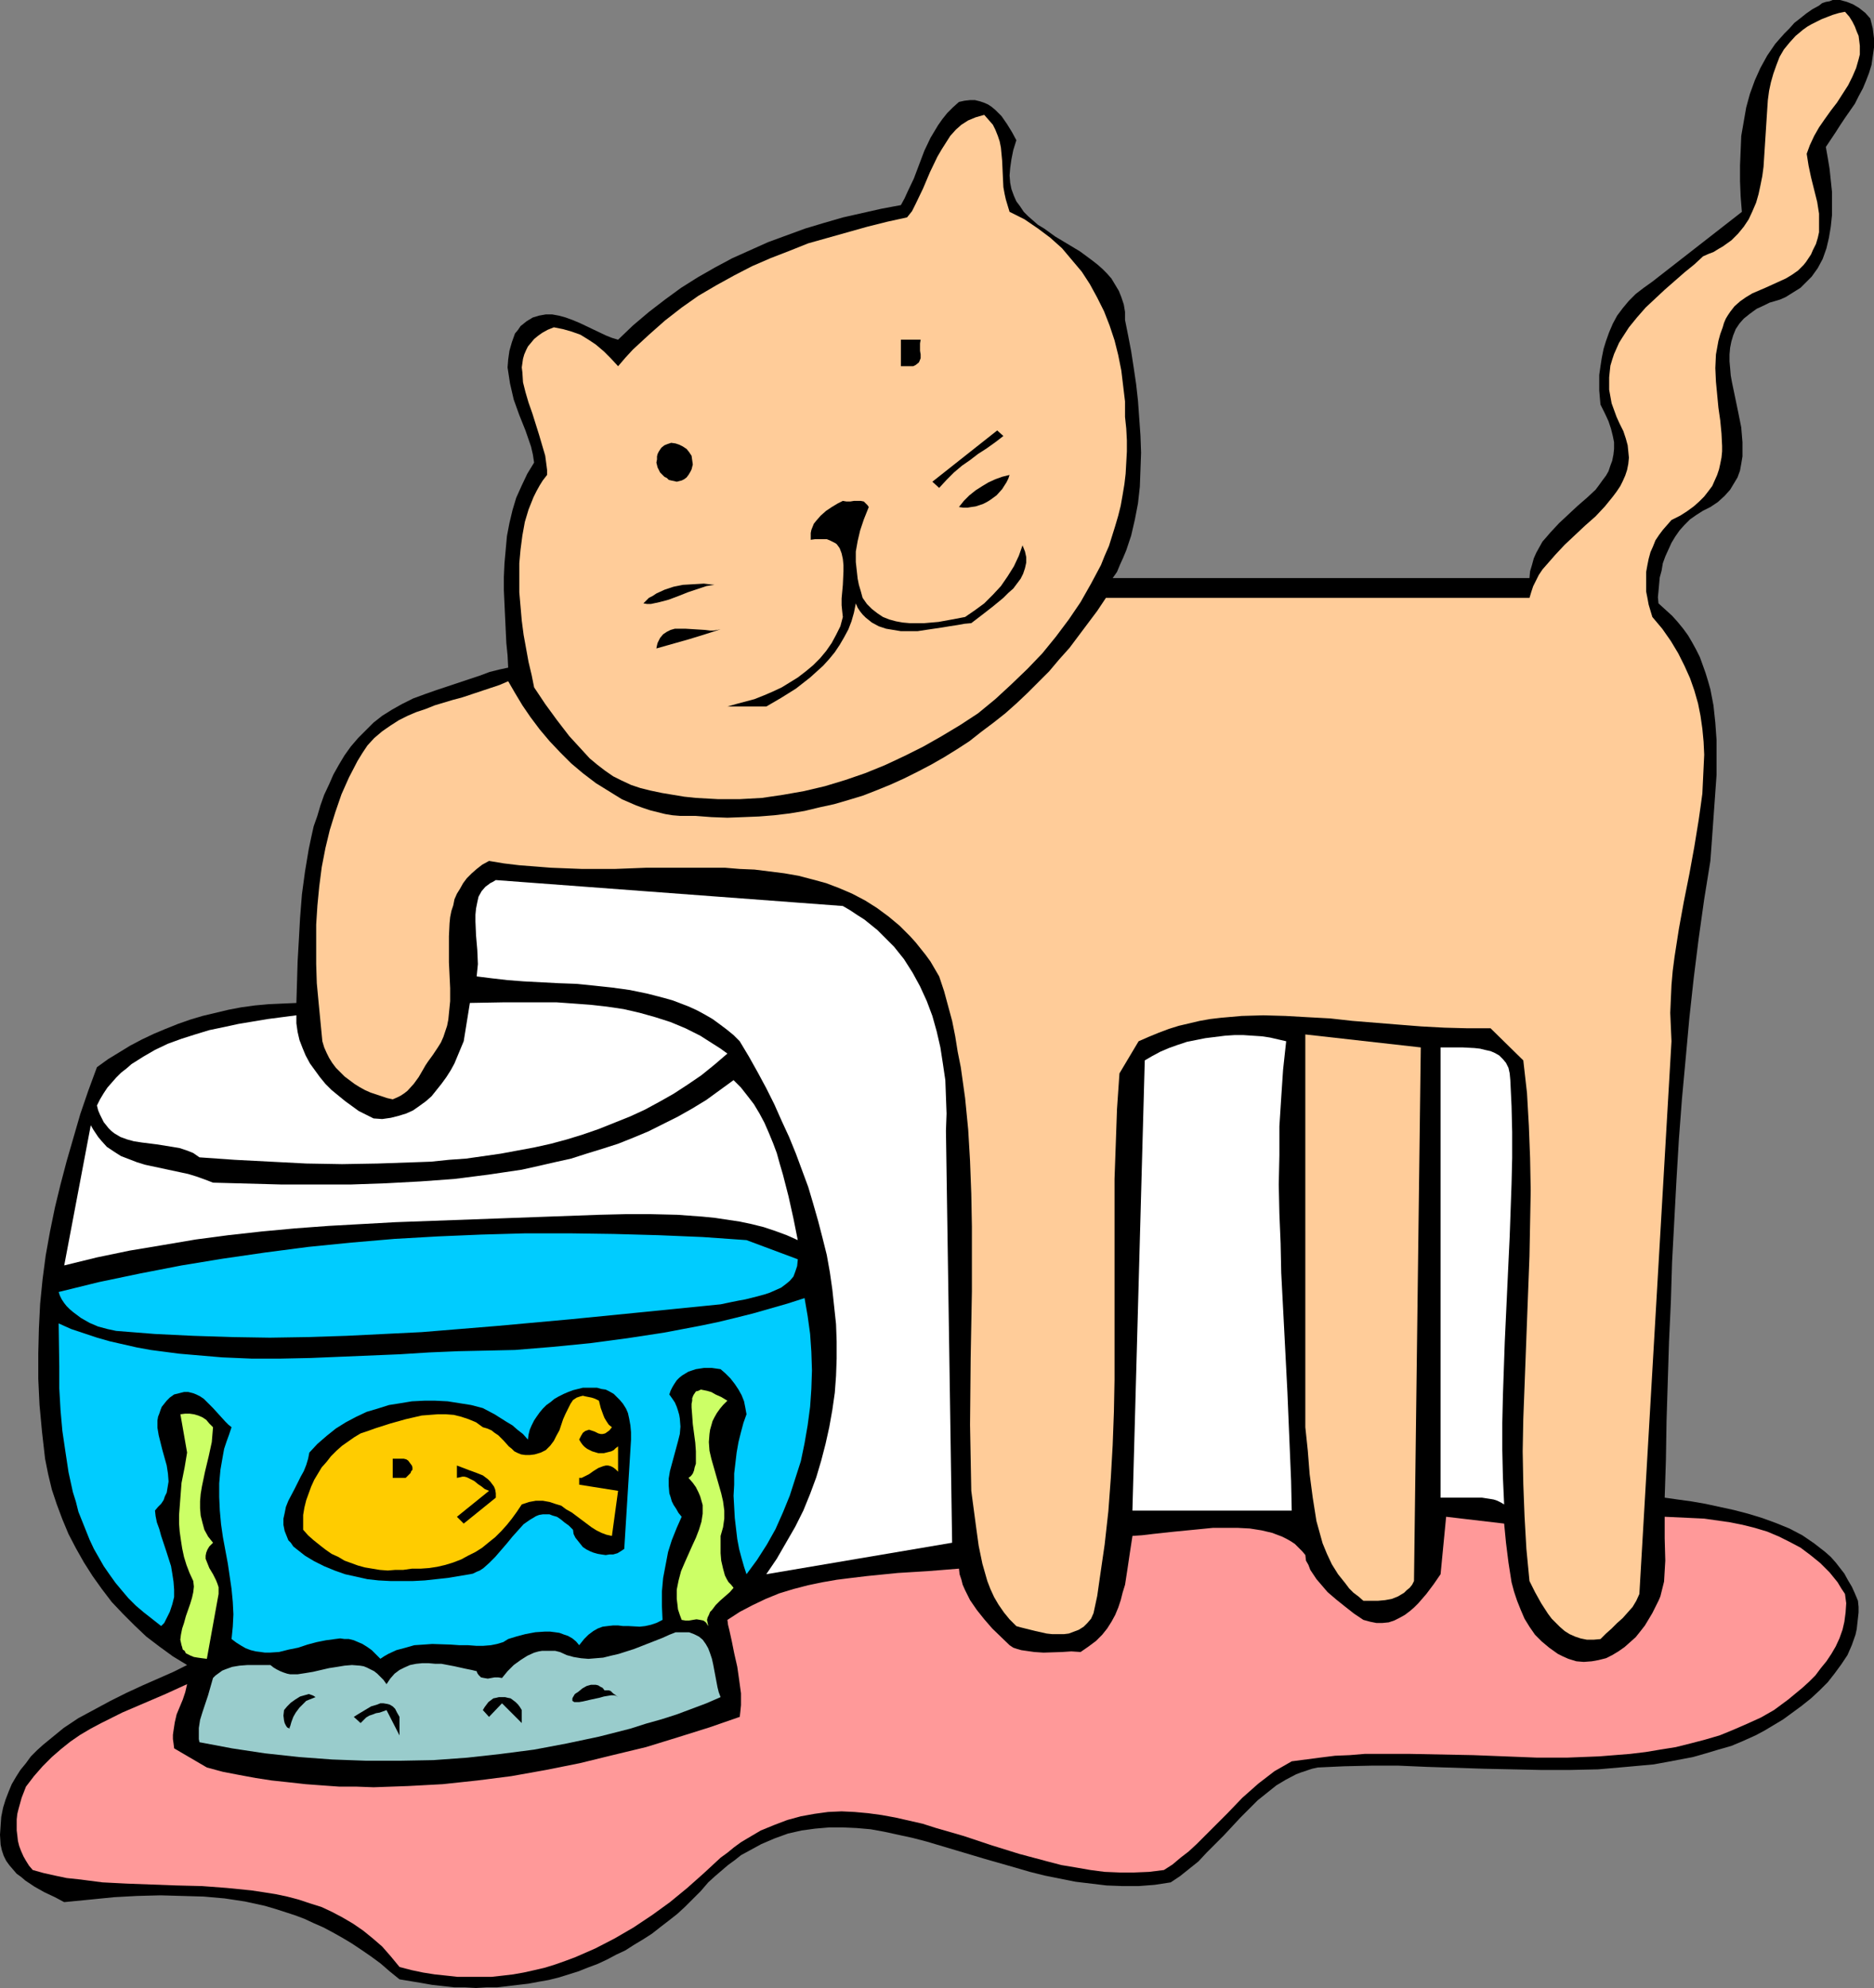
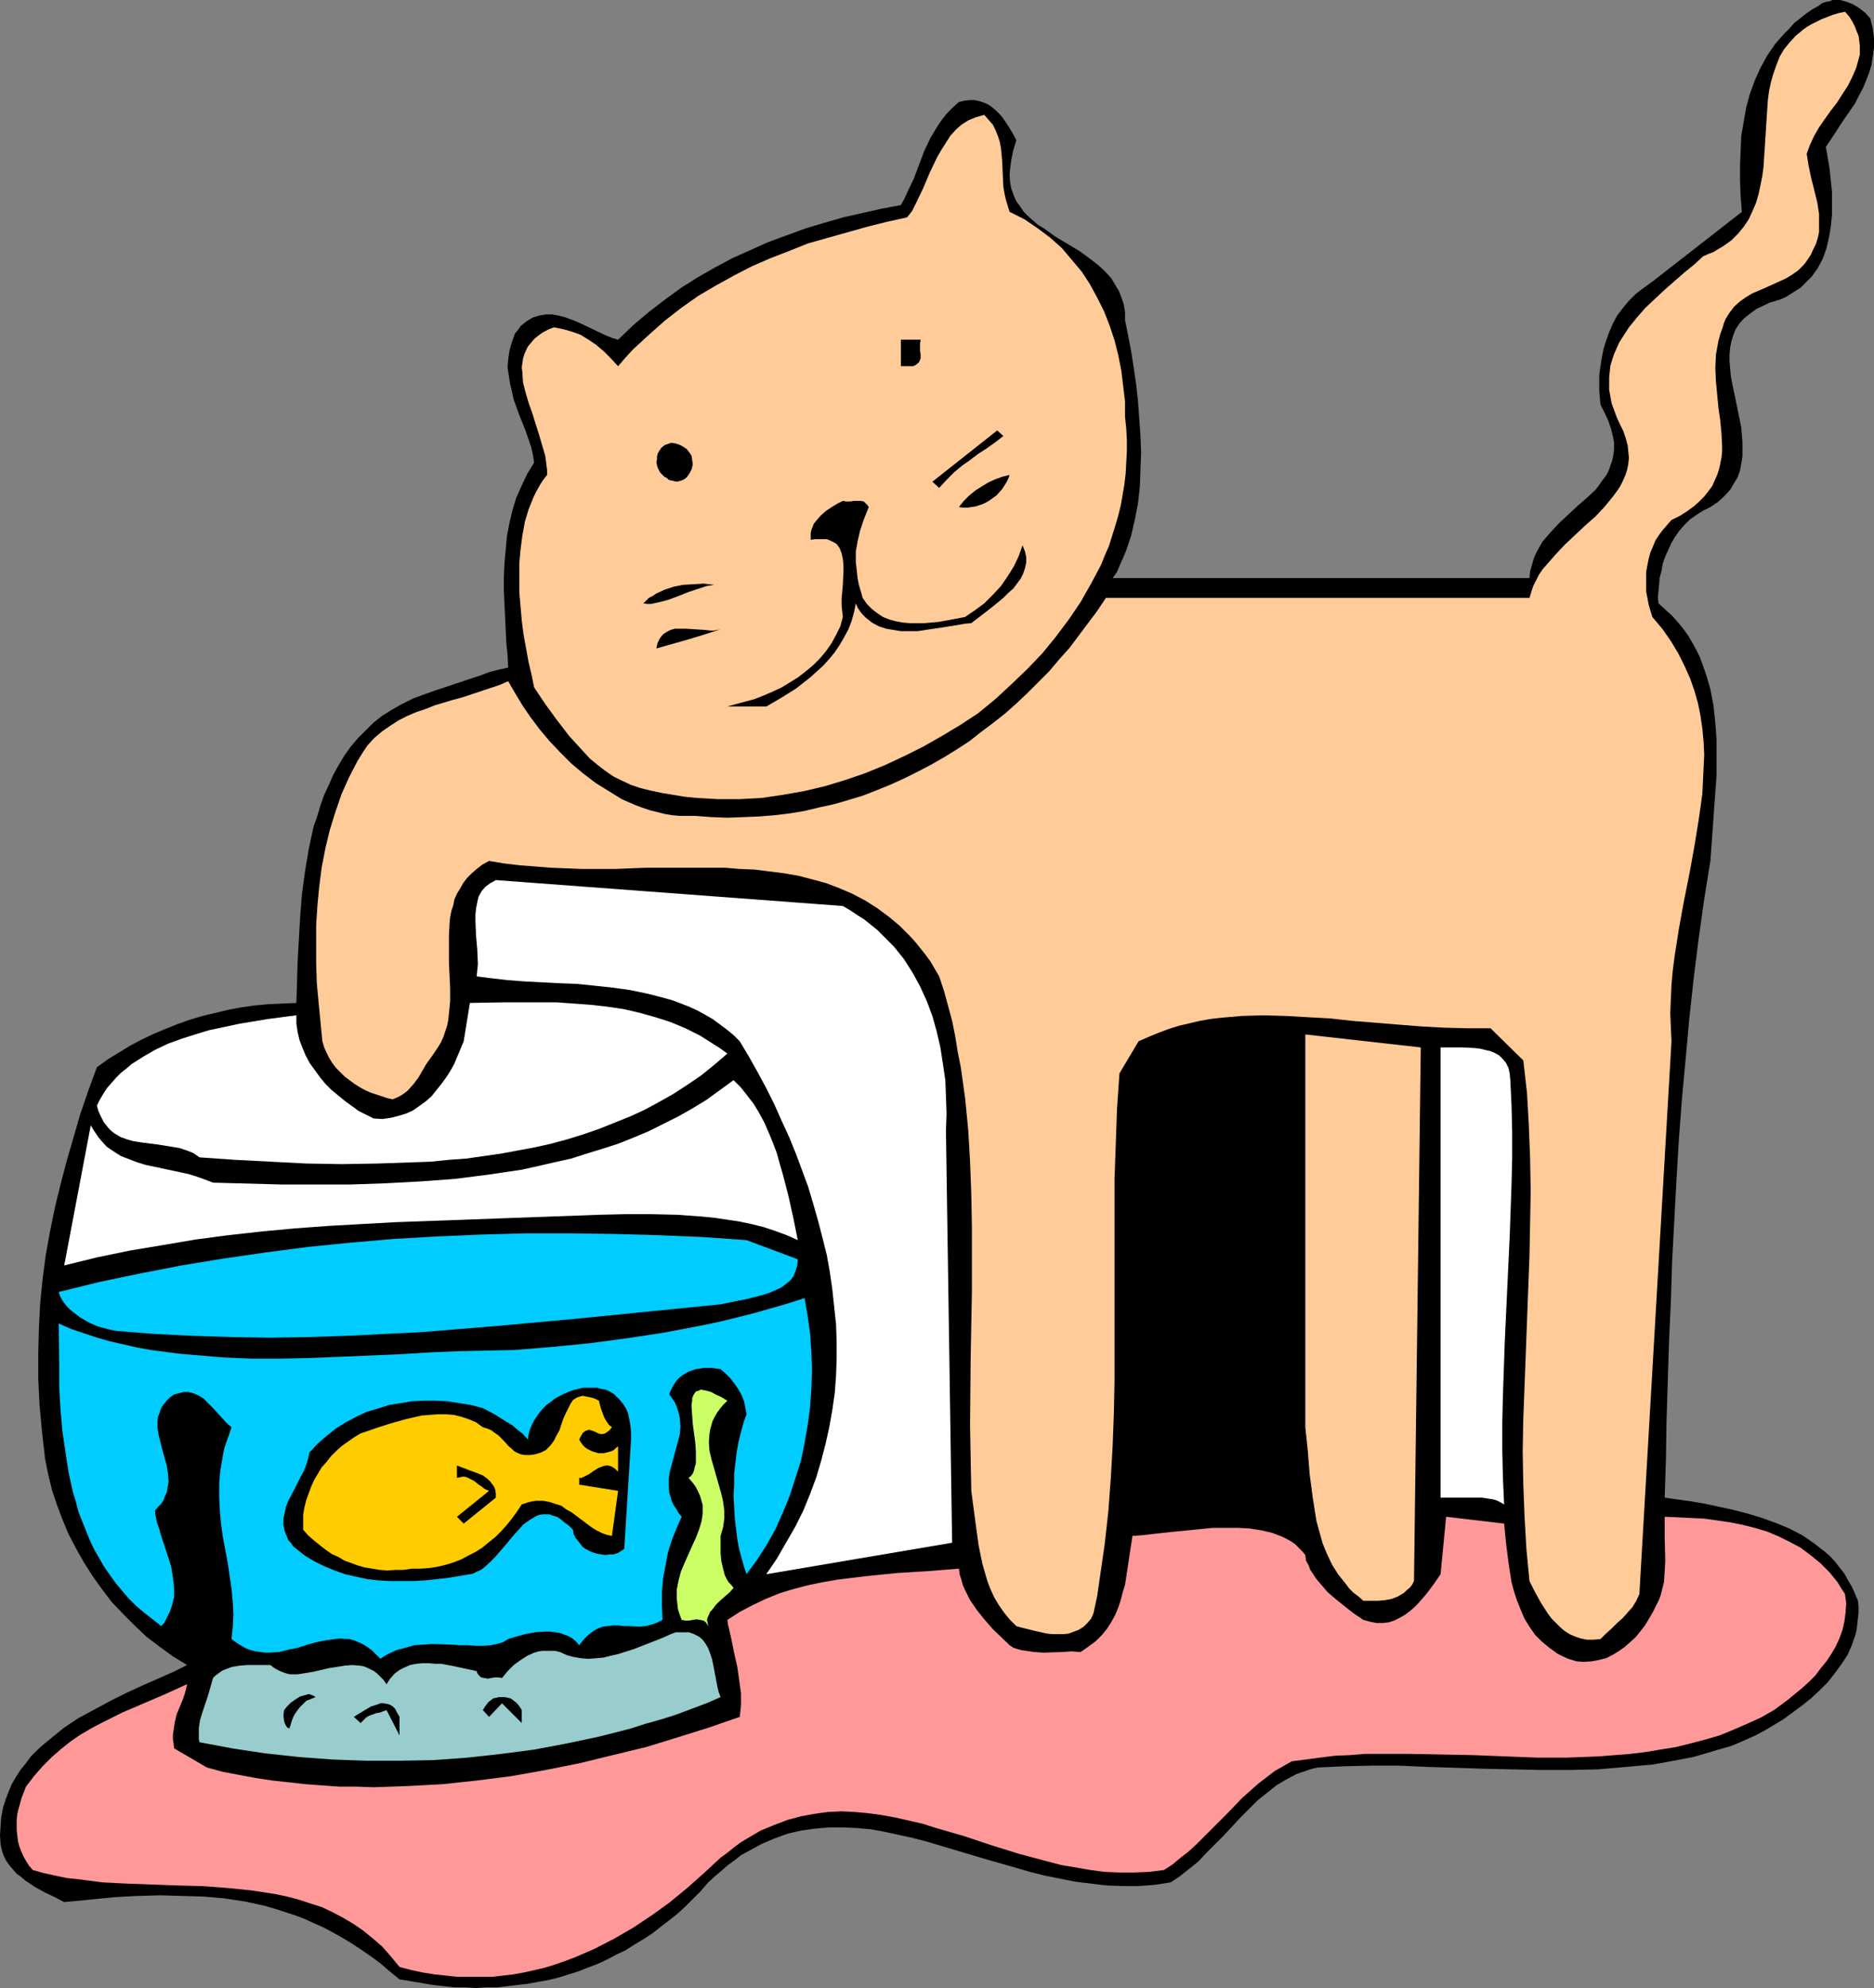
<svg xmlns="http://www.w3.org/2000/svg" xmlns:ns1="http://sodipodi.sourceforge.net/DTD/sodipodi-0.dtd" xmlns:ns2="http://www.inkscape.org/namespaces/inkscape" version="1.0" width="129.766mm" height="137.604mm" id="svg30" ns1:docname="Cat &amp; Goldfish.wmf">
  <rect width="100%" height="100%" fill="#808080" stroke="none" />
  <ns1:namedview id="namedview30" pagecolor="#ffffff" bordercolor="#000000" borderopacity="0.25" ns2:showpageshadow="2" ns2:pageopacity="0.0" ns2:pagecheckerboard="0" ns2:deskcolor="#d1d1d1" ns2:document-units="mm" />
  <defs id="defs1">
    <pattern id="WMFhbasepattern" patternUnits="userSpaceOnUse" width="6" height="6" x="0" y="0" />
  </defs>
  <path style="fill:#000000;fill-opacity:1;fill-rule:evenodd;stroke:none" d="m 489.486,4.847 0.646,2.585 0.323,2.585 v 2.423 l -0.323,2.262 -0.323,2.262 -0.646,2.1 -0.808,2.1 -0.808,1.939 -1.131,2.1 -0.97,1.939 -2.586,3.716 -1.293,1.939 -1.131,1.777 -2.586,3.878 0.485,2.747 0.485,2.908 0.323,3.07 0.323,3.07 v 3.07 2.908 l -0.323,3.07 -0.485,2.908 -0.646,2.747 -0.97,2.747 -1.293,2.423 -0.808,1.131 -0.808,1.131 -0.97,0.969 -0.97,0.969 -0.97,0.969 -1.293,0.808 -1.293,0.808 -1.293,0.808 -1.454,0.646 -1.616,0.485 -1.131,0.323 -1.293,0.646 -2.101,0.969 -1.778,1.293 -1.616,1.293 -1.131,1.293 -0.97,1.454 -0.646,1.616 -0.485,1.616 -0.323,1.616 -0.162,1.777 v 1.777 l 0.162,1.777 0.162,1.939 0.323,1.777 0.808,3.878 0.808,3.878 0.808,4.039 0.162,1.939 0.162,1.939 v 1.939 1.777 l -0.323,1.939 -0.323,1.777 -0.646,1.777 -0.97,1.616 -0.97,1.616 -1.454,1.616 -1.778,1.616 -1.939,1.293 -1.939,0.969 -1.778,1.131 -1.616,1.131 -1.454,1.454 -1.293,1.454 -1.131,1.616 -0.97,1.616 -0.808,1.777 -0.808,1.777 -0.646,1.777 -0.323,1.939 -0.485,1.777 -0.162,1.777 -0.162,1.777 -0.162,1.616 0.162,1.616 1.778,1.616 1.778,1.616 1.454,1.616 1.454,1.777 1.293,1.777 1.131,1.939 0.97,1.777 0.97,1.939 1.454,4.039 0.646,2.1 0.646,2.262 0.808,4.201 0.485,4.524 0.323,4.524 v 4.524 4.685 l -0.323,4.524 -0.646,9.048 -0.323,4.524 -0.323,4.362 -1.616,10.017 -1.454,10.34 -1.293,10.34 -1.131,10.34 -0.97,10.663 -0.97,10.502 -0.808,10.663 -0.646,10.825 -1.131,21.165 -0.323,10.502 -0.485,10.502 -0.323,10.34 -0.323,10.34 -0.162,10.017 -0.323,10.017 3.394,0.485 3.555,0.485 3.717,0.646 3.717,0.808 3.717,0.808 3.717,0.969 3.717,1.131 3.555,1.293 3.555,1.454 3.394,1.777 3.07,2.1 1.454,1.131 1.454,1.131 1.454,1.293 1.293,1.454 1.131,1.454 1.131,1.454 0.97,1.777 0.97,1.616 0.808,1.777 0.808,1.939 0.162,1.616 v 1.454 l -0.162,1.454 -0.162,1.454 -0.162,1.454 -0.323,1.454 -0.97,2.747 -1.131,2.585 -1.616,2.423 -1.778,2.423 -1.778,2.262 -2.101,2.1 -2.262,2.1 -2.424,1.939 -2.424,1.777 -2.424,1.777 -2.424,1.454 -2.424,1.454 -2.424,1.293 -3.232,1.454 -3.07,1.293 -3.394,0.969 -3.232,0.969 -3.394,0.969 -3.394,0.646 -3.394,0.646 -3.555,0.646 -3.555,0.323 -3.555,0.323 -7.434,0.646 -7.434,0.162 h -7.434 l -7.434,-0.162 -7.595,-0.162 -14.867,-0.485 -7.434,-0.323 h -7.11 l -7.11,0.162 -6.949,0.323 -1.454,0.323 -1.454,0.485 -1.454,0.485 -1.293,0.485 -2.747,1.454 -2.424,1.454 -2.424,1.939 -2.424,1.939 -2.262,2.262 -2.262,2.262 -4.363,4.685 -4.525,4.524 -2.101,2.262 -2.424,1.939 -2.424,1.939 -2.424,1.616 -4.202,0.646 -4.202,0.323 h -4.202 l -4.202,-0.162 -4.04,-0.485 -4.04,-0.485 -4.04,-0.808 -4.04,-0.808 -3.878,-0.969 -3.878,-1.131 -7.918,-2.262 -7.595,-2.262 -7.595,-2.262 -3.717,-0.969 -3.717,-0.808 -3.717,-0.808 -3.555,-0.646 -3.717,-0.323 -3.555,-0.162 h -3.555 l -3.717,0.323 -3.555,0.485 -3.555,0.808 -3.555,1.293 -3.394,1.454 -3.555,1.939 -1.778,0.969 -1.616,1.293 -1.778,1.293 -3.394,2.908 -1.778,1.616 -1.939,2.262 -2.101,2.1 -1.939,1.939 -2.101,1.939 -2.262,1.777 -2.101,1.616 -2.262,1.777 -2.262,1.454 -2.424,1.454 -2.262,1.454 -2.424,1.131 -2.424,1.293 -2.424,1.131 -2.586,0.969 -2.424,0.969 -2.586,0.808 -2.586,0.808 -2.586,0.646 -2.747,0.485 -2.586,0.485 -2.747,0.323 -2.747,0.323 -2.747,0.323 h -2.747 l -2.747,0.162 -2.909,-0.162 h -2.747 l -2.909,-0.323 -2.909,-0.323 -2.747,-0.485 -2.909,-0.485 -2.909,-0.485 -2.586,-2.1 -2.424,-2.1 -2.424,-1.777 -2.586,-1.777 -2.424,-1.616 -2.424,-1.454 -2.586,-1.454 -2.424,-1.293 -2.586,-1.131 -2.424,-1.131 -2.586,-0.969 -5.01,-1.616 -2.747,-0.808 -5.171,-1.131 -5.333,-0.808 -5.494,-0.485 -5.656,-0.162 -5.656,-0.162 -6.141,0.162 -5.979,0.323 -6.464,0.646 -6.626,0.646 -2.424,-1.293 -2.747,-1.293 L 9.05,493.582 6.626,491.967 5.494,490.997 4.363,490.19 3.394,489.059 2.424,487.928 1.616,486.797 0.97,485.504 0.485,484.05 0.162,482.596 0,480.011 l 0.162,-2.423 0.162,-2.262 0.485,-2.423 0.646,-2.1 0.808,-2.1 0.808,-1.939 1.131,-1.939 1.131,-1.777 1.454,-1.777 1.293,-1.777 1.616,-1.616 1.616,-1.454 1.778,-1.454 3.555,-2.908 3.878,-2.585 4.202,-2.262 4.202,-2.262 4.202,-2.1 4.202,-1.939 4.04,-1.777 4.04,-1.777 3.555,-1.777 -3.717,-2.262 -3.555,-2.585 -3.394,-2.585 -3.07,-2.908 -3.07,-3.07 -2.909,-3.07 -2.586,-3.393 -2.424,-3.393 -2.262,-3.554 -2.101,-3.716 -1.939,-3.716 -1.616,-3.878 -1.454,-3.878 -1.293,-3.878 -0.97,-4.039 -0.808,-4.039 -0.808,-7.109 -0.646,-6.947 -0.323,-6.786 v -6.786 l 0.162,-6.463 0.323,-6.463 0.646,-6.463 0.808,-6.139 1.131,-6.301 1.293,-6.301 1.454,-5.978 1.616,-6.139 1.778,-6.139 1.778,-6.139 2.101,-6.139 2.262,-6.139 2.909,-2.1 2.909,-1.777 2.909,-1.777 3.07,-1.616 3.07,-1.454 3.07,-1.293 3.232,-1.293 3.232,-1.131 3.232,-0.969 3.394,-0.808 3.394,-0.808 3.394,-0.646 3.555,-0.485 3.555,-0.323 3.555,-0.162 3.717,-0.162 0.162,-5.332 0.162,-5.493 0.323,-5.655 0.323,-5.816 0.485,-6.139 0.808,-5.978 0.97,-5.816 0.646,-3.07 0.646,-2.908 0.97,-2.747 0.808,-2.747 0.97,-2.747 1.293,-2.747 1.131,-2.585 1.454,-2.585 1.454,-2.423 1.616,-2.262 1.939,-2.262 1.939,-1.939 2.101,-2.1 2.262,-1.777 2.586,-1.616 2.586,-1.454 2.909,-1.454 3.07,-1.131 2.747,-0.969 2.909,-0.969 5.818,-1.939 2.909,-0.969 2.586,-0.969 2.586,-0.646 2.262,-0.485 -0.162,-3.231 -0.323,-3.231 -0.323,-6.786 -0.323,-6.947 v -3.554 l 0.162,-3.554 0.323,-3.554 0.323,-3.554 0.646,-3.393 0.808,-3.393 0.97,-3.231 1.454,-3.231 1.454,-3.07 1.778,-2.908 -0.323,-2.1 -0.485,-2.1 -1.454,-4.201 -1.616,-4.039 -1.454,-4.039 -0.485,-2.1 -0.485,-2.1 -0.323,-2.1 -0.323,-2.1 0.162,-2.1 0.323,-2.262 0.646,-2.262 0.808,-2.262 0.808,-0.969 0.646,-0.969 0.808,-0.646 0.808,-0.646 0.808,-0.485 0.808,-0.485 1.616,-0.485 1.778,-0.323 h 1.616 l 1.778,0.323 1.778,0.485 1.778,0.646 1.939,0.808 3.394,1.616 3.394,1.616 1.616,0.646 1.616,0.485 3.878,-3.716 4.202,-3.554 4.202,-3.231 4.202,-3.07 4.363,-2.747 4.525,-2.585 4.525,-2.423 4.686,-2.1 4.686,-2.1 4.848,-1.777 4.848,-1.777 4.848,-1.454 5.01,-1.454 5.01,-1.131 5.01,-1.131 5.171,-0.969 0.97,-1.777 0.808,-1.777 1.616,-3.393 2.747,-7.27 1.616,-3.393 0.97,-1.616 0.97,-1.616 1.131,-1.616 1.293,-1.616 1.454,-1.454 1.616,-1.454 1.454,-0.323 1.454,-0.162 h 1.293 l 1.293,0.323 0.97,0.323 1.131,0.485 0.97,0.646 0.97,0.808 0.808,0.808 0.808,0.808 1.454,2.1 1.293,2.1 1.131,2.1 -0.808,2.585 -0.485,2.423 -0.323,2.262 -0.162,1.939 0.162,1.939 0.323,1.616 0.646,1.777 0.646,1.454 0.97,1.293 0.97,1.454 1.131,1.131 1.293,1.131 1.293,1.131 1.616,0.969 2.909,2.1 3.232,1.939 3.232,1.939 3.07,2.262 1.454,1.131 1.293,1.131 1.293,1.293 1.131,1.293 0.97,1.616 0.97,1.616 0.646,1.616 0.646,1.939 0.323,1.939 v 2.1 l 0.808,4.039 0.808,4.201 0.646,4.201 0.646,4.362 0.485,4.362 0.323,4.524 0.323,4.524 0.162,4.524 -0.162,4.524 -0.162,4.362 -0.485,4.362 -0.808,4.201 -0.97,4.201 -1.293,3.878 -0.808,1.939 -0.808,1.777 -0.808,1.939 -1.131,1.616 h 109.08 l 0.162,-1.777 0.485,-1.616 0.485,-1.777 0.646,-1.454 0.808,-1.454 0.808,-1.454 1.131,-1.293 0.97,-1.131 2.262,-2.423 2.424,-2.262 2.424,-2.262 2.424,-2.1 2.262,-2.1 0.97,-1.293 0.808,-1.131 0.97,-1.293 0.646,-1.131 0.485,-1.454 0.485,-1.293 0.323,-1.616 0.162,-1.454 v -1.777 l -0.323,-1.616 -0.485,-1.939 -0.646,-1.939 -0.97,-2.1 -1.131,-2.262 -0.162,-1.777 -0.162,-1.939 v -1.939 -2.1 l 0.323,-2.262 0.323,-2.1 0.485,-2.423 0.646,-2.1 0.808,-2.262 0.97,-2.262 1.131,-2.1 1.454,-1.939 1.616,-1.939 1.778,-1.777 2.101,-1.616 2.262,-1.616 23.432,-18.257 -0.323,-4.039 -0.162,-4.039 v -4.039 l 0.162,-3.878 0.162,-3.878 0.646,-3.716 0.646,-3.716 0.97,-3.554 1.293,-3.554 1.454,-3.231 1.778,-3.231 2.101,-3.07 1.131,-1.293 1.293,-1.454 1.293,-1.293 1.293,-1.454 1.454,-1.131 1.616,-1.293 1.616,-1.131 1.778,-0.969 0.808,-0.646 0.97,-0.323 0.97,-0.162 L 479.628,0 h 0.97 0.97 l 1.778,0.485 1.616,0.646 1.616,0.969 1.616,1.293 z" id="path1" />
  <path style="fill:#ffcc99;fill-opacity:1;fill-rule:evenodd;stroke:none" d="m 472.841,40.23 0.485,3.07 0.646,3.07 0.808,3.231 0.808,3.231 0.485,3.07 v 1.616 1.616 1.616 l -0.323,1.454 -0.485,1.616 -0.808,1.616 -0.485,1.131 -0.646,0.969 -0.646,0.969 -0.646,0.808 -1.454,1.454 -1.616,1.131 -1.616,0.969 -1.778,0.808 -1.778,0.808 -1.778,0.808 -3.394,1.454 -1.616,0.969 -1.616,1.131 -1.454,1.293 -1.131,1.454 -0.646,0.969 -0.485,0.808 -0.485,1.131 -0.323,1.131 -0.646,1.777 -0.485,1.777 -0.323,1.777 -0.323,1.777 -0.162,3.554 0.162,3.554 0.323,3.393 0.323,3.393 0.485,3.393 0.323,3.393 0.162,3.231 v 1.454 l -0.162,1.616 -0.323,1.616 -0.323,1.454 -0.485,1.454 -0.646,1.454 -0.646,1.454 -0.97,1.293 -1.131,1.454 -1.293,1.293 -1.454,1.293 -1.778,1.293 -1.778,1.131 -2.262,1.131 -1.131,1.293 -1.131,1.293 -0.97,1.293 -0.97,1.454 -0.646,1.616 -0.646,1.454 -0.485,1.777 -0.323,1.616 -0.323,1.777 v 1.616 1.777 1.777 l 0.323,1.616 0.323,1.777 0.485,1.616 0.485,1.616 2.586,3.07 2.262,3.231 1.939,3.231 1.616,3.231 1.454,3.231 1.131,3.231 0.97,3.393 0.646,3.231 0.485,3.393 0.323,3.393 0.162,3.393 -0.162,3.393 -0.162,3.393 -0.162,3.393 -0.485,3.554 -0.485,3.393 -1.131,6.947 -1.293,7.109 -1.454,7.27 -1.293,7.109 -1.131,7.27 -0.485,3.716 -0.323,3.716 -0.162,3.554 -0.162,3.716 0.162,3.716 0.162,3.716 -8.403,144.601 -0.808,1.777 -0.97,1.616 -1.293,1.454 -1.293,1.454 -1.454,1.293 -1.454,1.454 -1.454,1.293 -1.454,1.454 -1.778,0.162 h -1.778 l -1.616,-0.323 -1.454,-0.485 -1.454,-0.646 -1.293,-0.808 -1.293,-1.131 -0.97,-0.969 -1.131,-1.131 -0.97,-1.293 -1.778,-2.747 -1.616,-2.908 -1.454,-2.908 -0.808,-8.401 -0.485,-8.563 -0.323,-8.401 -0.162,-8.563 0.162,-8.563 0.323,-8.401 0.646,-17.126 0.646,-16.964 0.162,-8.563 0.162,-8.563 -0.162,-8.563 -0.323,-8.401 -0.485,-8.563 -0.97,-8.563 -8.565,-8.401 h -5.979 l -6.141,-0.162 -5.979,-0.323 -6.141,-0.485 -11.958,-0.969 -5.818,-0.646 -5.979,-0.323 -5.656,-0.323 -5.818,-0.162 -5.656,0.162 -5.494,0.485 -2.747,0.323 -2.747,0.485 -2.747,0.646 -2.747,0.646 -2.586,0.808 -2.586,0.969 -2.747,1.131 -2.586,1.131 -5.01,8.401 -0.646,9.371 -0.323,9.209 -0.323,9.048 v 9.048 17.611 8.563 8.563 8.725 l -0.162,8.401 -0.323,8.725 -0.485,8.563 -0.646,8.725 -0.97,8.725 -1.293,8.886 -0.646,4.524 -0.97,4.524 -0.646,1.454 -0.97,1.131 -0.97,0.969 -1.293,0.808 -1.293,0.485 -1.293,0.485 -1.293,0.162 h -1.616 -1.454 l -1.454,-0.162 -2.909,-0.646 -2.586,-0.646 -1.293,-0.323 -1.131,-0.323 -1.778,-1.777 -1.454,-1.777 -1.454,-2.1 -1.131,-1.939 -0.97,-2.1 -0.808,-2.1 -0.646,-2.262 -0.646,-2.262 -0.97,-4.685 -0.646,-4.685 -0.646,-4.847 -0.646,-4.847 -0.162,-8.563 -0.162,-8.725 0.162,-17.449 0.162,-8.725 0.162,-8.725 v -8.563 -8.401 l -0.162,-8.563 -0.323,-8.563 -0.485,-8.24 -0.808,-8.24 -1.131,-8.078 -0.808,-4.039 -0.646,-4.039 -0.808,-4.039 -2.101,-7.755 -1.293,-3.878 -1.131,-1.939 -1.131,-1.939 -1.293,-1.777 -1.293,-1.616 -1.293,-1.616 -1.454,-1.616 -2.747,-2.747 -2.909,-2.423 -3.07,-2.262 -3.07,-1.939 -3.394,-1.777 -3.394,-1.454 -3.394,-1.293 -3.555,-0.969 -3.717,-0.969 -3.717,-0.646 -3.878,-0.485 -3.878,-0.485 -3.878,-0.162 -3.878,-0.323 h -4.202 -8.08 -8.242 l -8.403,0.323 h -8.403 l -8.242,-0.323 -4.04,-0.323 -4.202,-0.323 -4.04,-0.485 -3.878,-0.646 -1.778,0.969 -1.454,1.131 -1.293,1.131 -1.293,1.293 -0.97,1.293 -0.808,1.454 -0.808,1.293 -0.646,1.454 -0.323,1.616 -0.485,1.454 -0.323,1.616 -0.162,1.616 -0.162,3.393 v 3.393 3.393 l 0.162,3.393 0.162,3.393 v 3.393 l -0.323,3.231 -0.162,1.616 -0.323,1.616 -0.485,1.454 -0.485,1.454 -0.646,1.454 -0.808,1.293 -1.293,1.939 -1.293,1.777 -0.646,0.969 -0.646,1.131 -1.131,1.939 -1.293,1.777 -1.616,1.777 -0.808,0.646 -0.97,0.646 -0.97,0.485 -1.131,0.485 -1.454,-0.323 -1.454,-0.485 -2.909,-0.969 -1.454,-0.646 -1.454,-0.808 -1.293,-0.808 -1.293,-0.969 -1.293,-0.969 -1.131,-1.131 -1.131,-1.131 -0.97,-1.293 -0.808,-1.293 -0.646,-1.293 -0.646,-1.454 -0.485,-1.616 -0.485,-5.009 -0.485,-5.009 -0.485,-5.17 -0.162,-5.009 v -5.17 -5.17 l 0.323,-5.009 0.485,-5.009 0.646,-5.009 0.97,-5.009 1.131,-4.685 1.454,-4.685 1.616,-4.685 1.939,-4.362 2.262,-4.362 1.293,-2.1 1.293,-1.939 1.778,-1.939 2.101,-1.777 2.101,-1.454 2.262,-1.454 2.262,-1.131 2.262,-0.969 2.424,-0.808 2.424,-0.969 4.848,-1.454 2.424,-0.646 2.424,-0.808 4.848,-1.616 2.424,-0.808 2.262,-0.969 1.778,3.07 1.939,3.231 2.101,3.07 2.424,3.231 2.586,3.07 2.747,2.908 2.909,2.908 3.07,2.585 3.394,2.585 3.394,2.1 3.394,2.1 3.717,1.616 1.778,0.646 1.939,0.646 1.939,0.485 1.939,0.485 1.939,0.323 1.939,0.162 h 1.939 2.101 l 4.202,0.323 4.202,0.162 4.202,-0.162 4.04,-0.162 4.04,-0.323 4.04,-0.485 3.878,-0.646 4.04,-0.969 3.717,-0.808 3.878,-1.131 3.717,-1.131 3.717,-1.454 3.555,-1.454 3.555,-1.616 3.555,-1.777 3.394,-1.777 3.394,-1.939 3.394,-2.1 3.232,-2.1 3.07,-2.423 3.232,-2.423 3.07,-2.423 2.909,-2.585 2.909,-2.747 2.909,-2.908 2.747,-2.747 2.586,-3.07 2.747,-3.07 2.424,-3.231 2.424,-3.231 2.424,-3.231 2.262,-3.393 h 110.857 l 0.485,-1.616 0.485,-1.454 0.808,-1.616 0.646,-1.293 0.97,-1.454 1.131,-1.293 2.262,-2.585 2.424,-2.585 5.333,-5.009 2.747,-2.423 2.424,-2.585 2.101,-2.585 0.97,-1.293 0.97,-1.454 0.646,-1.293 0.646,-1.454 0.485,-1.454 0.323,-1.616 0.162,-1.616 -0.162,-1.616 -0.162,-1.616 -0.485,-1.777 -0.646,-1.939 -0.97,-1.939 -0.808,-1.777 -0.646,-1.777 -0.646,-1.777 -0.323,-1.777 -0.323,-1.777 v -1.616 -1.616 l 0.162,-1.616 0.162,-1.454 0.485,-1.616 0.485,-1.454 0.646,-1.454 0.646,-1.454 0.808,-1.293 1.778,-2.747 2.101,-2.585 2.262,-2.585 2.586,-2.423 2.424,-2.262 5.171,-4.524 2.586,-2.1 2.262,-2.1 1.454,-0.646 1.293,-0.485 1.293,-0.808 1.131,-0.646 2.262,-1.616 1.778,-1.777 1.454,-1.777 1.293,-1.939 0.97,-2.1 0.97,-2.262 0.646,-2.262 0.485,-2.262 0.485,-2.423 0.323,-2.423 0.323,-5.009 0.323,-5.009 0.323,-5.009 0.162,-2.423 0.323,-2.423 0.485,-2.262 0.646,-2.262 0.808,-2.262 0.808,-2.1 1.131,-1.939 1.454,-1.777 1.616,-1.777 1.939,-1.616 1.131,-0.808 1.131,-0.646 1.293,-0.646 1.293,-0.646 2.909,-1.131 1.616,-0.485 1.616,-0.323 1.131,1.293 0.808,1.293 0.646,1.293 0.485,1.293 0.485,1.131 0.162,1.293 0.162,1.293 v 1.131 1.131 l -0.323,1.293 -0.646,2.262 -0.97,2.262 -1.131,2.262 -1.454,2.262 -1.454,2.262 -1.616,2.1 -1.616,2.262 -1.454,2.1 -1.293,2.262 -1.131,2.423 z" id="path2" />
  <path style="fill:#ffcc99;fill-opacity:1;fill-rule:evenodd;stroke:none" d="m 264.216,55.417 1.939,0.969 1.939,0.969 3.555,2.423 3.232,2.423 3.07,2.747 2.586,3.07 2.586,3.07 2.101,3.231 1.939,3.554 1.778,3.554 1.454,3.716 1.293,3.878 0.97,3.878 0.808,4.039 0.485,4.039 0.485,4.039 v 4.039 l 0.323,3.07 0.162,3.07 v 2.908 l -0.162,2.908 -0.162,2.908 -0.323,2.747 -0.485,2.908 -0.485,2.747 -0.646,2.585 -0.808,2.747 -0.808,2.585 -0.808,2.585 -1.131,2.585 -0.97,2.423 -1.293,2.423 -1.293,2.423 -2.747,4.847 -3.07,4.524 -3.394,4.524 -3.555,4.362 -3.878,4.039 -4.202,4.039 -4.202,3.878 -4.525,3.716 -4.686,3.07 -4.848,2.908 -4.848,2.747 -4.848,2.423 -5.171,2.423 -5.171,2.1 -5.171,1.777 -5.333,1.616 -5.494,1.293 -5.494,0.969 -5.494,0.808 -5.818,0.323 h -2.747 -2.909 l -2.909,-0.162 -2.909,-0.162 -3.07,-0.323 -2.909,-0.485 -2.909,-0.485 -3.07,-0.646 -2.586,-0.646 -2.424,-0.808 -2.424,-1.131 -2.262,-1.131 -2.101,-1.454 -2.101,-1.616 -1.939,-1.616 -1.778,-1.939 -1.778,-1.939 -1.778,-1.939 -3.232,-4.201 -3.07,-4.201 -2.909,-4.362 -0.646,-3.231 -0.808,-3.393 -0.646,-3.554 -0.646,-3.554 -0.485,-3.716 -0.323,-3.716 -0.323,-3.716 v -3.878 -3.716 l 0.323,-3.554 0.485,-3.716 0.646,-3.554 0.97,-3.231 1.293,-3.231 0.808,-1.616 0.808,-1.454 0.808,-1.293 1.131,-1.454 v -1.293 l -0.162,-1.293 -0.323,-2.423 -0.808,-2.747 -0.808,-2.747 -1.778,-5.655 -0.97,-2.747 -0.808,-2.747 -0.646,-2.585 -0.162,-2.585 -0.162,-1.293 0.162,-1.131 0.162,-1.131 0.323,-1.131 0.485,-1.131 0.485,-0.969 0.808,-0.969 0.808,-0.969 0.97,-0.808 1.131,-0.808 1.454,-0.808 1.616,-0.646 2.424,0.485 2.262,0.646 2.262,0.808 2.101,1.293 1.939,1.293 2.101,1.777 1.778,1.777 1.939,2.1 1.939,-2.262 1.939,-2.1 4.202,-3.878 4.202,-3.716 4.363,-3.393 4.363,-3.07 4.686,-2.747 4.686,-2.585 4.686,-2.423 4.848,-2.1 5.01,-1.939 4.848,-1.939 5.171,-1.454 5.171,-1.454 5.171,-1.454 5.171,-1.293 5.171,-1.131 1.293,-1.616 0.97,-1.939 1.939,-4.039 1.778,-4.201 1.939,-4.039 1.131,-1.939 1.131,-1.777 1.131,-1.777 1.454,-1.616 1.454,-1.293 1.778,-1.131 1.939,-0.808 1.131,-0.323 1.131,-0.323 1.131,1.293 1.131,1.293 0.646,1.293 0.646,1.616 0.485,1.454 0.323,1.616 0.323,3.393 0.162,3.554 0.162,3.393 0.323,1.777 0.323,1.454 0.485,1.616 z" id="path3" />
  <path style="fill:#000000;fill-opacity:1;fill-rule:evenodd;stroke:none" d="m 240.945,88.861 -0.162,0.969 v 0.969 0.969 l 0.162,0.969 v 0.969 l -0.323,0.808 -0.162,0.323 -0.808,0.646 -0.646,0.323 h -3.232 v -6.947 z" id="path4" />
  <path style="fill:#000000;fill-opacity:1;fill-rule:evenodd;stroke:none" d="m 262.6,114.065 -2.101,1.616 -2.262,1.616 -2.262,1.454 -2.101,1.616 -2.101,1.454 -2.101,1.777 -1.939,1.939 -1.939,2.1 -1.778,-1.616 16.968,-13.41 z" id="path5" />
  <path style="fill:#000000;fill-opacity:1;fill-rule:evenodd;stroke:none" d="m 180.184,124.244 -0.485,0.646 -0.646,0.485 -0.646,0.323 -0.646,0.162 -0.646,0.162 -0.646,-0.162 -0.808,-0.162 -0.646,-0.162 -0.485,-0.485 -0.646,-0.323 -1.131,-1.131 -0.323,-0.646 -0.323,-0.646 -0.162,-0.646 -0.162,-0.646 0.162,-0.808 v -0.808 l 0.162,-0.646 0.323,-0.646 0.646,-0.969 0.808,-0.646 0.808,-0.323 0.97,-0.323 1.131,0.162 0.97,0.323 0.97,0.485 0.97,0.646 0.646,0.808 0.646,0.969 0.162,1.131 0.162,1.131 -0.162,0.646 -0.162,0.646 -0.323,0.646 z" id="path6" />
  <path style="fill:#000000;fill-opacity:1;fill-rule:evenodd;stroke:none" d="m 264.216,124.244 -0.323,0.969 -0.485,0.969 -1.131,1.777 -1.454,1.616 -1.778,1.293 -0.808,0.485 -0.97,0.485 -0.97,0.323 -0.97,0.323 -1.131,0.162 -0.97,0.162 h -1.131 l -1.131,-0.162 1.293,-1.616 1.454,-1.454 1.616,-1.293 1.778,-1.131 1.616,-0.969 1.778,-0.808 1.778,-0.646 z" id="path7" />
  <path style="fill:#000000;fill-opacity:1;fill-rule:evenodd;stroke:none" d="m 227.371,132.645 -0.646,1.616 -0.646,1.616 -0.97,2.908 -0.646,2.747 -0.485,2.747 v 2.747 l 0.323,2.908 0.162,1.454 0.323,1.616 0.485,1.616 0.485,1.777 1.131,1.616 1.293,1.293 1.454,1.131 1.454,0.969 1.616,0.646 1.778,0.485 1.778,0.323 1.778,0.162 h 1.939 1.939 l 3.717,-0.323 3.555,-0.646 3.394,-0.646 2.586,-1.777 2.424,-1.777 2.262,-2.262 2.101,-2.262 1.778,-2.585 1.616,-2.585 1.293,-2.747 0.97,-2.747 0.646,1.616 0.323,1.454 v 1.454 l -0.323,1.454 -0.485,1.454 -0.646,1.293 -0.97,1.293 -0.97,1.293 -1.293,1.131 -1.293,1.293 -2.747,2.262 -2.909,2.262 -2.747,2.1 -1.778,0.162 -1.778,0.323 -2.101,0.323 -1.939,0.323 -4.363,0.646 -2.101,0.323 h -2.101 -2.262 l -1.939,-0.323 -1.939,-0.323 -1.939,-0.646 -1.778,-0.969 -0.808,-0.646 -0.808,-0.646 -0.808,-0.808 -0.646,-0.808 -0.646,-0.969 -0.485,-1.131 -0.485,2.423 -0.646,2.262 -0.808,2.1 -1.131,2.1 -1.131,1.939 -1.293,1.939 -1.454,1.777 -1.616,1.777 -3.394,3.07 -3.717,2.908 -3.878,2.423 -3.878,2.262 h -10.181 l 2.262,-0.646 2.424,-0.646 2.424,-0.646 2.424,-0.969 2.262,-0.969 2.424,-1.131 2.101,-1.293 2.101,-1.293 2.101,-1.616 1.939,-1.616 1.778,-1.777 1.616,-1.939 1.454,-2.1 1.131,-2.1 1.131,-2.262 0.646,-2.423 -0.162,-1.454 -0.162,-1.616 v -1.777 l 0.162,-1.777 0.162,-1.777 0.162,-3.554 v -1.616 l -0.162,-1.616 -0.323,-1.454 -0.485,-1.293 -0.323,-0.485 -0.485,-0.646 -0.485,-0.323 -1.293,-0.646 -0.808,-0.323 h -0.97 -0.97 -1.131 l -1.131,0.162 v -0.969 -0.808 l 0.162,-0.808 0.323,-0.808 0.323,-0.808 0.646,-0.808 1.131,-1.293 1.454,-1.293 1.454,-0.969 1.616,-0.969 1.293,-0.646 0.97,0.162 h 0.97 l 0.97,-0.162 h 0.97 0.808 l 0.808,0.162 0.323,0.323 0.323,0.323 0.323,0.323 z" id="path8" />
  <path style="fill:#000000;fill-opacity:1;fill-rule:evenodd;stroke:none" d="m 186.971,153.002 -1.131,0.162 -0.97,0.162 -2.424,0.808 -2.424,0.808 -2.424,0.969 -2.586,0.969 -2.424,0.646 -2.262,0.485 h -0.97 l -0.97,-0.162 0.646,-0.646 0.808,-0.808 0.97,-0.485 0.97,-0.646 2.101,-0.969 2.424,-0.808 2.424,-0.485 2.747,-0.162 2.747,-0.162 z" id="path9" />
  <path style="fill:#000000;fill-opacity:1;fill-rule:evenodd;stroke:none" d="m 188.587,164.635 -4.04,1.293 -4.202,1.293 -8.565,2.423 0.162,-0.808 0.162,-0.646 0.323,-0.646 0.323,-0.646 0.808,-0.969 0.97,-0.646 0.97,-0.485 1.131,-0.323 h 1.293 1.454 l 2.586,0.162 2.586,0.162 1.293,0.162 h 0.97 l 0.97,-0.162 z" id="path10" />
  <path style="fill:#ffffff;fill-opacity:1;fill-rule:evenodd;stroke:none" d="m 220.584,237.017 1.939,1.131 1.939,1.293 1.778,1.131 3.394,2.747 1.454,1.454 1.454,1.454 1.454,1.454 1.293,1.616 1.293,1.616 2.262,3.554 1.939,3.554 1.778,3.878 1.454,3.878 1.131,4.039 0.97,4.201 0.646,4.201 0.646,4.362 0.162,4.362 0.162,4.362 -0.162,4.524 1.616,107.764 -48.642,8.24 2.747,-4.039 2.424,-4.201 2.424,-4.201 2.101,-4.201 1.778,-4.362 1.616,-4.362 1.293,-4.362 1.131,-4.362 0.97,-4.362 0.808,-4.524 0.646,-4.524 0.323,-4.362 0.162,-4.524 v -4.524 l -0.162,-4.524 -0.485,-4.524 -0.485,-4.524 -0.646,-4.524 -0.808,-4.524 -1.131,-4.524 -1.131,-4.362 -1.293,-4.524 -1.293,-4.362 -1.616,-4.362 -1.616,-4.362 -1.778,-4.362 -1.939,-4.201 -1.939,-4.362 -2.101,-4.201 -2.262,-4.201 -2.262,-4.039 -2.424,-4.039 -1.616,-1.616 -1.778,-1.454 -1.939,-1.454 -1.778,-1.293 -1.939,-1.131 -2.101,-1.131 -2.101,-0.969 -2.101,-0.808 -2.101,-0.808 -2.262,-0.646 -4.363,-1.131 -4.686,-0.969 -4.686,-0.646 -4.525,-0.485 -4.848,-0.485 -4.525,-0.162 -9.211,-0.485 -4.202,-0.323 -4.202,-0.485 -3.878,-0.485 0.162,-1.616 0.162,-1.616 -0.162,-3.716 -0.323,-3.716 -0.162,-3.716 v -1.777 l 0.162,-1.616 0.323,-1.616 0.323,-1.454 0.808,-1.454 0.97,-1.131 1.293,-0.969 0.646,-0.323 0.808,-0.485 z" id="path11" />
  <path style="fill:#ffffff;fill-opacity:1;fill-rule:evenodd;stroke:none" d="m 190.365,275.631 -3.394,2.908 -3.394,2.747 -3.555,2.423 -3.717,2.423 -3.717,2.1 -3.878,2.1 -3.878,1.777 -4.04,1.616 -4.04,1.616 -4.202,1.454 -4.202,1.293 -4.202,1.131 -4.363,0.969 -4.363,0.808 -4.363,0.808 -4.525,0.646 -4.525,0.646 -4.525,0.323 -4.686,0.485 -4.525,0.162 -9.373,0.323 -9.373,0.162 -9.373,-0.162 -9.373,-0.485 -9.373,-0.485 -9.211,-0.646 -1.616,-1.131 -1.616,-0.646 -1.939,-0.646 -1.939,-0.323 -4.04,-0.646 -3.878,-0.485 -2.101,-0.323 -1.778,-0.485 -1.778,-0.646 -1.616,-0.969 -0.808,-0.646 -0.646,-0.646 -0.646,-0.808 -0.646,-0.808 -0.485,-0.969 -0.485,-0.969 -0.485,-1.131 -0.323,-1.293 0.808,-1.616 0.97,-1.616 0.97,-1.454 1.131,-1.293 1.131,-1.293 1.293,-1.293 1.454,-1.131 1.293,-1.131 3.07,-1.939 3.07,-1.777 3.394,-1.616 3.555,-1.293 3.555,-1.131 3.717,-1.131 3.878,-0.808 3.717,-0.808 7.757,-1.293 3.717,-0.485 3.717,-0.485 v 2.1 l 0.323,2.262 0.485,2.1 0.808,2.1 0.808,1.939 1.131,2.1 1.293,1.777 1.293,1.777 1.454,1.777 1.616,1.616 1.778,1.454 1.778,1.454 1.778,1.293 1.778,1.293 1.939,0.969 1.939,0.969 2.262,0.162 2.262,-0.323 1.939,-0.485 2.101,-0.646 1.778,-0.808 1.616,-1.131 1.778,-1.293 1.454,-1.293 1.293,-1.616 1.293,-1.616 1.293,-1.777 1.131,-1.777 0.97,-1.777 0.808,-1.939 1.616,-3.878 1.616,-10.017 9.05,-0.162 h 9.211 4.363 l 4.525,0.323 4.363,0.323 4.363,0.485 4.363,0.646 4.202,0.969 4.04,1.131 4.04,1.293 3.878,1.616 3.878,1.939 3.555,2.262 1.778,1.131 z" id="path12" />
-   <path style="fill:#ffffff;fill-opacity:1;fill-rule:evenodd;stroke:none" d="m 336.612,272.399 -0.808,7.432 -0.485,7.27 -0.485,7.594 v 7.594 l -0.162,7.594 0.162,7.594 0.323,7.755 0.162,7.755 0.808,15.51 0.808,15.672 0.646,15.51 0.323,7.755 0.162,7.755 h -41.693 l 3.232,-117.781 1.939,-1.131 2.101,-1.131 2.262,-0.969 2.262,-0.808 2.424,-0.808 2.424,-0.485 2.424,-0.485 2.586,-0.323 2.586,-0.323 2.424,-0.162 h 2.424 l 2.424,0.162 2.424,0.162 2.101,0.323 2.101,0.485 z" id="path13" />
  <path style="fill:#ffcc99;fill-opacity:1;fill-rule:evenodd;stroke:none" d="m 370.064,413.608 -0.485,0.969 -0.646,0.808 -0.808,0.646 -0.646,0.646 -0.808,0.485 -0.808,0.485 -1.616,0.646 -1.778,0.323 -1.778,0.162 h -3.878 l -1.293,-1.131 -1.293,-0.969 -1.131,-1.131 -0.97,-1.293 -1.939,-2.423 -1.616,-2.585 -1.293,-2.747 -1.131,-2.747 -0.808,-2.908 -0.808,-2.908 -0.485,-3.07 -0.485,-3.07 -0.808,-6.139 -0.485,-6.139 -0.646,-6.139 V 270.622 l 30.219,3.393 z" id="path14" />
  <path style="fill:#ffffff;fill-opacity:1;fill-rule:evenodd;stroke:none" d="m 395.273,282.578 0.323,6.786 0.162,6.786 v 6.786 l -0.162,6.786 -0.485,13.733 -0.323,6.786 -0.323,6.947 -0.646,13.895 -0.485,14.056 -0.162,7.109 v 7.109 l 0.162,7.109 0.323,7.109 -0.808,-0.485 -0.97,-0.485 -0.97,-0.323 -0.97,-0.162 -2.101,-0.323 h -2.262 -4.363 -2.101 -2.101 V 274.015 h 5.818 l 3.07,0.162 1.454,0.162 1.293,0.323 1.454,0.323 1.131,0.485 1.131,0.646 0.97,0.969 0.808,0.969 0.646,1.293 0.323,1.454 z" id="path15" />
  <path style="fill:#ffffff;fill-opacity:1;fill-rule:evenodd;stroke:none" d="m 208.787,324.423 -2.909,-1.293 -3.07,-1.131 -2.909,-0.969 -3.232,-0.808 -3.07,-0.646 -3.232,-0.485 -3.232,-0.485 -3.232,-0.323 -6.626,-0.485 -6.787,-0.162 h -6.949 l -6.787,0.162 -17.776,0.646 -17.776,0.646 -17.776,0.646 -8.726,0.485 -8.726,0.485 -8.726,0.646 -8.726,0.808 -8.726,0.969 -8.565,1.131 -8.565,1.454 -8.726,1.454 -8.565,1.777 -8.565,2.1 6.949,-36.675 0.646,1.131 0.646,0.969 0.646,0.969 0.808,0.969 1.454,1.616 1.939,1.293 1.778,1.131 2.101,0.808 2.101,0.808 2.101,0.646 4.525,0.969 4.525,0.969 2.262,0.485 2.101,0.646 2.262,0.808 2.101,0.808 17.938,0.485 h 9.05 9.05 l 9.211,-0.323 9.05,-0.485 8.888,-0.646 8.888,-1.131 4.363,-0.646 4.363,-0.646 4.363,-0.969 4.202,-0.969 4.363,-0.969 4.04,-1.293 4.202,-1.293 4.04,-1.293 4.04,-1.616 3.878,-1.616 3.878,-1.939 3.878,-1.939 3.717,-2.1 3.717,-2.262 3.555,-2.585 3.555,-2.585 1.939,1.939 1.778,2.262 1.616,2.1 1.454,2.423 1.293,2.423 1.131,2.585 1.131,2.747 0.97,2.585 0.808,2.908 0.808,2.747 1.454,5.655 1.293,5.816 z" id="path16" />
  <path style="fill:#00ccff;fill-opacity:1;fill-rule:evenodd;stroke:none" d="m 208.787,329.594 -0.162,1.616 -0.485,1.454 -0.485,1.293 -0.97,1.131 -0.97,0.808 -1.293,0.969 -1.454,0.646 -1.454,0.646 -1.454,0.485 -1.778,0.485 -3.232,0.808 -1.778,0.323 -1.616,0.323 -3.07,0.646 -19.392,1.939 -19.554,1.939 -19.554,1.777 -9.858,0.808 -9.858,0.808 -9.858,0.485 -9.858,0.485 -10.019,0.323 -10.019,0.162 -10.019,-0.162 -10.019,-0.323 -10.019,-0.485 -10.181,-0.808 -2.262,-0.485 -2.424,-0.646 -2.262,-0.969 -2.262,-1.293 -1.939,-1.454 -0.97,-0.808 -0.808,-0.808 -0.646,-0.808 -0.646,-0.969 -0.485,-0.969 -0.323,-0.969 10.504,-2.585 10.827,-2.262 10.827,-2.1 10.827,-1.777 11.15,-1.616 11.15,-1.454 11.312,-1.131 11.312,-0.969 11.312,-0.646 11.474,-0.485 11.474,-0.323 h 11.635 l 11.474,0.162 11.635,0.323 11.635,0.485 11.474,0.808 13.413,5.009 z" id="path17" />
  <path style="fill:#00ccff;fill-opacity:1;fill-rule:evenodd;stroke:none" d="m 195.374,411.83 -0.646,-1.939 -0.646,-2.262 -0.646,-2.423 -0.485,-2.585 -0.323,-2.747 -0.323,-2.747 -0.162,-2.908 -0.162,-2.908 0.162,-2.908 v -2.908 l 0.323,-2.747 0.323,-2.747 0.485,-2.747 0.646,-2.585 0.646,-2.423 0.808,-2.262 -0.323,-1.777 -0.323,-1.616 -0.646,-1.616 -0.808,-1.454 -0.97,-1.454 -1.131,-1.454 -1.293,-1.293 -1.293,-1.131 -2.262,-0.323 h -2.101 l -2.101,0.323 -0.97,0.323 -0.97,0.323 -0.808,0.485 -0.808,0.485 -0.808,0.646 -0.646,0.646 -0.646,0.969 -0.485,0.808 -0.485,0.969 -0.323,0.969 0.808,1.131 0.646,0.969 0.485,1.131 0.323,0.969 0.323,1.131 0.162,0.969 0.162,2.1 -0.162,1.939 -0.485,1.939 -2.101,7.755 -0.323,1.939 v 1.939 l 0.162,1.939 0.323,0.969 0.323,1.131 0.485,0.969 0.646,0.969 0.646,1.131 0.808,0.969 -1.293,2.908 -1.293,3.231 -0.97,3.07 -0.646,3.393 -0.646,3.393 -0.323,3.554 v 3.716 l 0.162,3.716 -1.616,0.808 -1.454,0.485 -1.454,0.323 -1.454,0.162 -2.909,-0.162 h -1.454 l -1.293,-0.162 h -1.293 l -1.454,0.162 -1.293,0.162 -1.293,0.485 -1.131,0.646 -1.293,0.969 -1.131,1.131 -0.646,0.808 -0.646,0.808 -0.808,-0.969 -0.97,-0.808 -1.131,-0.646 -0.97,-0.323 -1.293,-0.485 -1.131,-0.162 -1.293,-0.162 h -1.454 l -2.424,0.162 -2.586,0.485 -2.424,0.646 -2.101,0.646 -1.293,0.808 -1.616,0.485 -1.616,0.323 -1.939,0.162 h -1.939 l -2.101,-0.162 h -2.262 l -2.262,-0.162 -4.848,-0.162 -2.262,0.162 -2.424,0.162 -2.262,0.646 -2.424,0.646 -2.101,0.969 -1.131,0.646 -0.97,0.646 -1.131,-1.131 -1.131,-1.131 -1.131,-0.808 -1.293,-0.808 -1.131,-0.485 -1.131,-0.485 -1.293,-0.323 h -1.131 l -1.131,-0.162 -1.293,0.162 -2.424,0.323 -2.424,0.485 -2.424,0.646 -2.424,0.808 -2.424,0.485 -2.586,0.646 -2.424,0.162 h -1.293 l -1.131,-0.162 -1.293,-0.162 -1.293,-0.323 -1.293,-0.485 -1.131,-0.646 -1.293,-0.808 -1.293,-0.969 0.323,-3.231 0.162,-3.231 -0.162,-3.231 -0.323,-3.393 -0.97,-6.624 -1.293,-6.947 -0.485,-3.393 -0.323,-3.554 -0.162,-3.554 v -3.554 l 0.323,-3.554 0.646,-3.716 0.323,-1.777 0.646,-1.939 0.646,-1.777 0.646,-1.939 -0.808,-0.646 -0.808,-0.808 -1.616,-1.777 -1.616,-1.777 -1.616,-1.616 -0.808,-0.808 -0.97,-0.646 -0.97,-0.485 -0.808,-0.323 -1.293,-0.323 h -1.131 l -1.293,0.323 -1.293,0.323 -1.131,0.808 -0.808,0.808 -0.646,0.808 -0.646,0.808 -0.323,0.808 -0.323,0.969 -0.323,0.808 -0.162,0.969 v 1.939 l 0.323,1.939 0.485,1.939 0.485,1.939 1.131,4.039 0.323,2.1 0.162,2.1 -0.323,1.939 -0.162,0.969 -0.485,0.969 -0.323,0.969 -0.646,0.969 -0.808,0.808 -0.808,0.969 0.162,1.454 0.323,1.616 0.646,1.777 0.485,1.777 1.293,3.878 1.293,4.039 0.323,1.939 0.323,2.1 0.162,2.1 v 1.939 l -0.485,1.939 -0.646,1.939 -0.97,1.939 -0.485,0.969 -0.808,0.808 -2.262,-1.777 -2.262,-1.777 -2.101,-1.777 -1.939,-1.939 -1.778,-2.1 -1.616,-1.939 -1.616,-2.262 -1.454,-2.1 -1.293,-2.262 -1.293,-2.262 -1.131,-2.423 -0.97,-2.423 -0.97,-2.423 -0.97,-2.423 -0.646,-2.585 -0.808,-2.585 -1.131,-5.17 -0.808,-5.332 -0.808,-5.493 -0.485,-5.493 -0.323,-5.655 v -5.655 l -0.162,-11.31 3.232,1.454 3.394,1.131 3.394,1.131 3.394,0.969 3.555,0.808 3.555,0.808 3.555,0.646 3.717,0.485 3.717,0.485 3.717,0.323 7.595,0.646 7.595,0.323 h 7.757 l 7.757,-0.162 7.757,-0.323 15.514,-0.646 7.757,-0.485 7.595,-0.323 7.595,-0.162 7.272,-0.162 9.858,-0.808 9.858,-0.969 9.696,-1.293 9.534,-1.454 9.373,-1.777 4.686,-0.969 4.686,-1.131 4.525,-1.131 4.525,-1.293 4.525,-1.293 4.525,-1.454 0.808,4.685 0.646,4.685 0.323,4.685 0.162,4.847 -0.162,4.847 -0.323,4.685 -0.646,4.847 -0.808,4.685 -0.97,4.685 -1.454,4.524 -1.454,4.524 -1.778,4.362 -1.939,4.362 -2.262,4.039 -2.586,4.039 z" id="path18" />
  <path style="fill:#000000;fill-opacity:1;fill-rule:evenodd;stroke:none" d="m 165.155,376.609 -1.778,28.597 -0.97,0.646 -0.808,0.485 -1.131,0.323 h -0.97 l -0.97,0.162 -1.131,-0.162 -0.97,-0.162 -1.131,-0.323 -0.808,-0.323 -0.97,-0.485 -0.97,-0.646 -0.646,-0.808 -0.646,-0.808 -0.646,-0.808 -0.485,-0.969 -0.162,-1.131 -1.131,-1.131 -1.131,-0.808 -0.97,-0.808 -0.97,-0.646 -1.131,-0.323 -0.808,-0.323 h -0.97 -0.808 l -0.97,0.162 -0.808,0.323 -0.808,0.485 -0.808,0.485 -1.616,1.131 -1.454,1.616 -1.454,1.616 -1.454,1.777 -3.07,3.554 -1.616,1.616 -1.454,1.293 -0.97,0.646 -0.808,0.323 -0.97,0.485 -0.808,0.162 -5.818,0.969 -5.979,0.646 -3.07,0.162 h -3.07 -2.909 l -3.07,-0.162 -2.909,-0.323 -2.909,-0.646 -2.909,-0.646 -2.747,-0.969 -2.747,-1.131 -2.586,-1.293 -2.424,-1.454 -2.262,-1.777 -0.808,-0.646 -0.646,-0.969 -0.646,-0.646 -0.323,-0.808 -0.646,-1.616 -0.323,-1.616 v -1.616 l 0.323,-1.454 0.323,-1.616 0.646,-1.616 1.616,-3.07 1.616,-3.231 0.808,-1.454 0.646,-1.616 0.485,-1.616 0.323,-1.616 2.101,-2.262 2.424,-2.1 2.424,-1.939 2.586,-1.616 2.747,-1.454 2.747,-1.293 2.747,-0.808 3.07,-0.969 3.07,-0.485 2.909,-0.485 3.232,-0.162 h 2.909 l 3.232,0.162 3.07,0.485 3.07,0.485 3.07,0.808 3.07,1.616 3.07,1.939 1.616,0.969 1.293,1.131 1.454,1.131 1.293,1.454 0.162,-1.293 0.323,-1.293 0.485,-1.131 0.646,-1.293 0.646,-0.969 0.808,-1.131 0.808,-0.969 0.97,-0.969 1.131,-0.808 0.97,-0.808 1.131,-0.646 1.293,-0.646 1.131,-0.485 1.293,-0.485 1.293,-0.323 1.293,-0.323 h 1.293 1.131 1.293 l 1.131,0.323 1.131,0.162 0.97,0.485 1.131,0.646 0.808,0.808 0.808,0.808 0.808,0.969 0.808,1.293 0.485,1.131 0.323,1.454 0.323,1.777 0.162,1.777 z" id="path19" />
  <path style="fill:#ccff66;fill-opacity:1;fill-rule:evenodd;stroke:none" d="m 190.365,366.43 -1.131,1.131 -0.808,0.969 -0.808,1.131 -0.646,1.131 -0.485,0.969 -0.323,1.131 -0.323,1.131 -0.162,1.131 -0.162,2.1 0.162,2.262 0.485,2.1 0.646,2.262 0.646,2.262 1.293,4.524 0.485,2.1 0.323,2.423 v 2.1 l -0.323,2.262 -0.323,1.131 -0.323,1.131 v 2.747 1.777 l 0.162,1.939 0.485,2.1 0.485,1.777 0.485,0.969 0.485,0.808 0.646,0.646 0.646,0.808 -0.97,1.131 -1.293,1.131 -1.293,1.131 -1.131,1.131 -0.97,1.293 -0.485,0.485 -0.323,0.808 -0.323,0.646 -0.162,0.646 0.162,0.808 0.162,0.808 -0.323,-0.485 -0.162,-0.323 -0.323,-0.323 -0.485,-0.323 -0.808,-0.162 -0.97,-0.162 -0.97,0.162 -0.97,0.162 h -0.97 l -0.97,-0.162 -0.485,-1.293 -0.485,-1.454 -0.162,-1.454 -0.162,-1.293 v -1.293 -1.131 l 0.485,-2.423 0.646,-2.423 0.97,-2.262 1.939,-4.362 0.97,-2.1 0.808,-2.1 0.646,-2.1 0.323,-2.1 v -1.131 -1.131 l -0.323,-1.131 -0.323,-1.131 -0.485,-1.131 -0.646,-1.293 -0.808,-1.131 -1.131,-1.293 0.646,-0.485 0.485,-0.646 0.323,-0.808 0.162,-0.808 0.323,-0.969 v -0.969 -2.262 l -0.162,-2.262 -0.323,-2.423 -0.323,-2.423 -0.162,-2.262 -0.162,-2.1 v -0.969 l 0.162,-0.808 v -0.646 l 0.323,-0.808 0.323,-0.485 0.323,-0.485 0.646,-0.162 0.646,-0.323 0.808,0.162 0.808,0.162 1.131,0.323 1.131,0.646 1.454,0.646 z" id="path20" />
  <path style="fill:#ffcc00;fill-opacity:1;fill-rule:evenodd;stroke:none" d="m 160.145,373.378 -0.646,0.808 -0.646,0.485 -0.485,0.323 -0.646,0.162 h -0.485 l -0.646,-0.162 -0.97,-0.485 -0.97,-0.323 -0.485,-0.162 -0.485,0.162 -0.485,0.162 -0.646,0.485 -0.485,0.808 -0.485,0.969 0.485,0.808 0.485,0.646 0.485,0.485 0.646,0.485 0.646,0.323 0.646,0.323 1.616,0.485 h 1.454 l 1.293,-0.323 0.646,-0.162 0.646,-0.323 0.485,-0.485 0.646,-0.485 v 6.624 l -0.646,-0.646 -0.646,-0.485 -0.646,-0.323 -0.646,-0.162 h -0.646 l -0.646,0.162 -1.293,0.485 -1.293,0.808 -1.131,0.808 -1.293,0.646 -0.646,0.323 h -0.646 v 1.777 l 10.181,1.616 -1.616,11.794 -1.454,-0.323 -1.293,-0.485 -1.293,-0.646 -1.293,-0.808 -2.586,-1.939 -1.293,-0.969 -1.293,-0.969 -1.454,-0.808 -1.293,-0.969 -1.616,-0.485 -1.454,-0.485 -1.778,-0.323 h -1.778 l -1.778,0.323 -0.97,0.323 -0.97,0.323 -1.293,1.939 -1.293,1.777 -1.293,1.616 -1.454,1.616 -1.616,1.616 -1.616,1.293 -1.778,1.454 -1.778,1.131 -1.939,0.969 -1.778,0.969 -2.101,0.808 -2.101,0.646 -2.101,0.485 -2.101,0.323 -2.262,0.162 h -2.262 l -2.262,0.323 h -2.101 l -1.939,0.162 -2.101,-0.162 -1.939,-0.323 -1.939,-0.323 -1.778,-0.485 -1.778,-0.646 -1.778,-0.646 -1.616,-0.969 -1.778,-0.808 -1.616,-1.131 -1.454,-1.131 -1.616,-1.293 -1.454,-1.293 -1.293,-1.454 v -1.939 -1.939 l 0.323,-1.939 0.485,-1.939 0.646,-1.777 0.646,-1.777 0.808,-1.777 0.97,-1.616 0.97,-1.616 1.293,-1.454 1.131,-1.454 1.454,-1.454 1.454,-1.293 1.616,-1.131 1.616,-1.131 1.616,-0.969 1.939,-0.646 1.778,-0.646 4.04,-1.293 4.04,-1.131 2.101,-0.485 2.101,-0.485 2.101,-0.162 2.101,-0.162 h 2.101 l 2.101,0.162 1.939,0.485 1.939,0.646 1.939,0.808 1.778,1.293 1.131,0.323 1.131,0.485 0.808,0.646 0.97,0.646 1.454,1.454 1.293,1.454 0.808,0.646 0.646,0.646 0.97,0.485 0.808,0.323 1.131,0.162 h 1.131 l 1.293,-0.162 1.616,-0.485 1.293,-0.646 1.131,-1.131 0.97,-1.293 0.646,-1.293 0.808,-1.454 0.485,-1.454 0.485,-1.454 0.646,-1.454 0.646,-1.293 0.646,-1.293 0.646,-0.969 0.97,-0.646 0.485,-0.162 0.485,-0.162 0.646,-0.162 0.646,0.162 0.808,0.162 0.808,0.162 0.97,0.323 0.97,0.485 0.485,1.939 0.646,1.777 0.323,0.808 0.485,0.808 0.646,0.969 z" id="path21" />
-   <path style="fill:#ccff66;fill-opacity:1;fill-rule:evenodd;stroke:none" d="m 55.752,373.378 -0.162,1.939 -0.162,1.939 -0.808,3.716 -0.97,4.039 -0.808,3.878 -0.323,1.939 -0.162,1.939 v 1.777 l 0.162,1.939 0.485,1.939 0.485,1.777 0.97,1.777 1.293,1.616 -0.97,0.969 -0.485,0.808 -0.323,0.808 -0.162,0.808 v 0.808 l 0.323,0.808 0.646,1.616 0.97,1.616 0.808,1.616 0.323,0.808 0.323,0.969 v 0.808 0.969 l -3.07,16.964 -1.293,-0.162 -1.131,-0.162 -0.97,-0.162 -0.808,-0.323 -1.293,-0.646 -0.323,-0.646 -0.485,-0.323 -0.162,-0.646 -0.162,-0.485 -0.323,-1.454 0.162,-1.293 0.323,-1.616 0.485,-1.454 0.485,-1.777 1.131,-3.231 0.485,-1.616 0.323,-1.454 0.162,-1.454 -0.162,-1.454 -0.97,-2.1 -0.808,-2.1 -0.646,-2.1 -0.485,-2.262 -0.323,-2.1 -0.323,-2.262 -0.162,-2.1 v -2.262 l 0.323,-4.201 0.323,-4.201 0.808,-4.039 0.646,-3.878 -1.778,-10.179 v 0.162 l 1.293,-0.162 h 1.131 l 1.131,0.162 1.131,0.323 1.131,0.485 0.97,0.646 0.808,0.969 z" id="path22" />
-   <path style="fill:#000000;fill-opacity:1;fill-rule:evenodd;stroke:none" d="m 107.787,383.395 0.162,0.485 v 0.646 l -0.323,0.323 -0.162,0.485 -0.646,0.646 -0.646,0.646 h -3.394 v -5.009 h 1.454 1.454 l 0.646,0.162 0.485,0.323 0.485,0.646 z" id="path23" />
  <path style="fill:#000000;fill-opacity:1;fill-rule:evenodd;stroke:none" d="m 129.765,391.796 -8.403,6.786 -1.778,-1.777 8.403,-6.786 -1.131,-0.485 -0.808,-0.646 -0.97,-0.646 -0.97,-0.808 -0.97,-0.485 -0.97,-0.485 -0.646,-0.162 h -0.485 l -0.646,0.162 -0.808,0.162 v -3.231 l 3.394,1.293 1.778,0.646 1.616,0.646 1.293,0.969 0.646,0.646 0.485,0.646 0.485,0.646 0.323,0.808 0.162,0.969 z" id="path24" />
  <path style="fill:#ff9999;fill-opacity:1;fill-rule:evenodd;stroke:none" d="m 393.657,398.582 0.485,5.009 0.646,5.17 0.808,5.17 0.646,2.423 0.808,2.423 0.97,2.423 0.97,2.262 1.293,2.1 1.454,2.1 1.778,1.777 1.939,1.616 2.262,1.616 1.293,0.646 1.454,0.646 2.101,0.646 1.939,0.162 2.101,-0.162 1.778,-0.323 1.939,-0.485 1.616,-0.808 1.616,-0.969 1.616,-1.131 1.454,-1.293 1.454,-1.293 1.293,-1.616 1.131,-1.454 0.97,-1.616 0.97,-1.616 0.808,-1.616 0.808,-1.616 0.485,-1.131 0.323,-1.293 0.323,-1.293 0.323,-1.293 0.162,-2.747 0.162,-2.747 -0.162,-5.816 v -2.908 -2.747 l 6.949,0.323 3.394,0.162 3.394,0.485 3.394,0.485 3.232,0.646 3.232,0.808 3.232,0.969 3.07,1.293 2.909,1.454 2.747,1.454 2.586,1.939 2.586,2.1 2.424,2.423 2.101,2.585 0.97,1.616 0.97,1.454 0.323,2.423 -0.162,2.423 -0.323,2.423 -0.485,2.1 -0.808,2.262 -0.97,2.1 -1.131,1.939 -1.293,1.939 -1.454,1.777 -1.454,1.939 -1.616,1.616 -1.778,1.616 -3.717,3.07 -3.717,2.747 -3.394,1.939 -3.555,1.616 -3.717,1.616 -3.555,1.454 -3.878,1.131 -3.717,0.969 -3.878,0.969 -4.04,0.646 -3.878,0.646 -4.04,0.485 -4.04,0.323 -4.04,0.323 -8.242,0.323 h -8.242 l -16.483,-0.646 -8.242,-0.162 -8.242,-0.162 h -8.08 -3.878 l -3.878,0.323 -3.878,0.162 -3.878,0.485 -3.717,0.485 -3.717,0.485 -2.262,1.293 -2.262,1.293 -2.101,1.616 -2.101,1.616 -4.202,3.716 -3.878,4.039 -4.04,4.039 -4.04,4.039 -2.101,1.939 -2.101,1.616 -2.101,1.777 -2.262,1.454 -3.878,0.485 -3.878,0.162 h -3.878 l -3.878,-0.162 -3.717,-0.485 -3.717,-0.646 -3.878,-0.646 -3.717,-0.969 -7.272,-1.939 -7.272,-2.262 -7.272,-2.423 -7.272,-2.1 -3.555,-1.131 -3.555,-0.808 -3.555,-0.808 -3.555,-0.646 -3.555,-0.485 -3.555,-0.323 -3.394,-0.162 -3.555,0.162 -3.555,0.485 -3.555,0.646 -3.555,0.969 -3.394,1.293 -3.555,1.454 -3.555,2.1 -1.616,0.969 -1.778,1.293 -1.778,1.454 -1.778,1.293 -4.363,4.039 -4.363,3.878 -4.525,3.716 -4.686,3.393 -4.848,3.231 -5.01,2.908 -5.01,2.585 -2.586,1.131 -2.586,1.131 -2.586,0.969 -2.747,0.969 -2.586,0.808 -2.747,0.646 -2.909,0.646 -2.747,0.485 -2.747,0.323 -2.909,0.323 h -2.909 -2.909 -3.07 l -2.909,-0.323 -3.07,-0.323 -3.07,-0.485 -3.07,-0.646 -3.07,-0.808 -2.262,-2.747 -2.262,-2.585 -2.424,-2.1 -2.586,-2.1 -2.586,-1.777 -2.747,-1.616 -2.747,-1.454 -2.747,-1.293 -3.07,-0.969 -2.909,-0.969 -3.07,-0.808 -3.07,-0.646 -3.07,-0.485 -3.232,-0.485 -6.464,-0.646 -6.464,-0.485 -6.626,-0.162 -13.09,-0.485 -6.302,-0.323 -6.302,-0.808 -3.07,-0.323 -3.07,-0.646 -2.909,-0.646 -2.909,-0.808 -0.97,-1.131 -0.808,-1.293 -0.646,-1.131 -0.646,-1.454 -0.485,-1.293 -0.323,-1.293 -0.162,-1.454 -0.162,-1.293 v -1.454 -1.454 l 0.162,-1.454 0.323,-1.293 0.808,-2.908 1.131,-2.908 2.101,-2.747 2.262,-2.585 2.424,-2.423 2.424,-2.1 2.424,-1.939 2.586,-1.777 2.747,-1.616 2.747,-1.454 5.494,-2.747 5.656,-2.423 5.656,-2.423 5.656,-2.585 -0.485,2.1 -0.646,1.939 -0.808,1.939 -0.808,1.939 -0.485,2.1 -0.323,2.1 -0.162,1.131 v 1.131 l 0.162,1.131 0.162,1.293 v 0 l 8.565,5.009 4.202,1.131 4.202,0.808 4.363,0.808 4.202,0.646 4.525,0.485 4.363,0.485 4.363,0.323 4.525,0.323 h 4.525 l 4.363,0.162 4.525,-0.162 4.525,-0.162 9.05,-0.485 9.05,-0.969 8.888,-1.131 9.05,-1.616 8.888,-1.777 8.565,-2.1 8.726,-2.1 8.403,-2.585 8.242,-2.585 7.918,-2.747 0.162,-1.454 0.162,-1.616 v -1.454 -1.616 l -0.485,-3.554 -0.485,-3.393 -0.808,-3.554 -0.646,-3.231 -0.323,-1.454 -0.323,-1.454 -0.323,-1.293 -0.162,-1.293 3.232,-2.1 3.394,-1.777 3.394,-1.616 3.555,-1.454 3.717,-1.131 3.717,-0.969 3.878,-0.808 3.717,-0.646 3.878,-0.485 4.04,-0.485 8.08,-0.808 7.918,-0.485 8.08,-0.646 0.162,1.454 0.485,1.454 0.323,1.293 0.646,1.454 0.646,1.293 0.646,1.293 1.778,2.585 1.939,2.423 2.101,2.423 4.525,4.362 0.97,0.646 0.97,0.323 1.131,0.323 1.131,0.162 2.262,0.323 2.424,0.162 4.848,-0.162 2.424,-0.162 2.424,0.162 2.101,-1.454 1.939,-1.454 1.616,-1.616 1.293,-1.616 1.131,-1.777 0.97,-1.777 0.808,-1.939 0.646,-1.939 0.485,-1.939 0.646,-2.1 0.646,-4.201 0.646,-4.362 0.646,-4.201 2.424,-0.162 1.454,-0.162 1.293,-0.162 2.909,-0.323 3.07,-0.323 6.626,-0.646 3.232,-0.323 h 3.232 3.394 l 3.07,0.162 3.07,0.485 2.747,0.646 1.293,0.485 1.293,0.485 1.293,0.646 1.131,0.646 0.97,0.646 0.97,0.969 0.97,0.969 0.808,0.969 0.162,1.454 0.646,1.131 0.485,1.293 1.616,2.423 0.97,1.131 1.939,2.262 2.262,1.939 2.424,1.939 2.262,1.777 2.424,1.616 1.778,0.485 1.616,0.323 h 1.616 l 1.616,-0.162 1.454,-0.485 1.293,-0.646 1.454,-0.808 1.293,-0.969 1.131,-0.969 1.131,-1.131 2.101,-2.423 1.939,-2.585 1.778,-2.585 1.454,-15.026 z" id="path25" />
  <path style="fill:#99cccc;fill-opacity:1;fill-rule:evenodd;stroke:none" d="m 188.587,443.982 -3.717,1.616 -3.878,1.454 -3.878,1.454 -4.04,1.293 -4.04,1.131 -4.04,1.293 -8.242,2.1 -8.403,1.777 -8.565,1.616 -8.726,1.131 -8.726,0.969 -8.888,0.646 -8.726,0.162 h -8.888 l -8.888,-0.323 -8.726,-0.646 -8.888,-0.969 -8.565,-1.293 -8.565,-1.616 -0.162,-0.808 v -0.969 -0.969 -0.969 l 0.323,-2.1 0.646,-2.1 1.454,-4.362 0.646,-2.262 0.646,-2.262 0.646,-0.646 1.778,-1.293 0.808,-0.323 1.778,-0.646 1.939,-0.323 2.101,-0.162 h 1.939 4.04 l 0.808,0.646 0.808,0.485 0.97,0.485 0.808,0.323 0.97,0.323 0.808,0.162 h 1.939 l 2.101,-0.323 1.939,-0.323 2.101,-0.485 2.101,-0.485 2.101,-0.323 1.939,-0.323 1.939,-0.162 2.101,0.162 0.97,0.162 0.808,0.323 0.97,0.485 0.97,0.485 0.808,0.646 0.808,0.808 0.808,0.808 0.808,1.131 0.97,-1.454 1.131,-1.293 1.293,-0.969 1.293,-0.646 1.454,-0.646 1.616,-0.323 1.616,-0.162 h 1.616 l 1.778,0.162 h 1.616 l 3.394,0.646 2.909,0.646 1.616,0.323 1.293,0.323 0.162,0.485 0.323,0.485 0.323,0.323 0.323,0.323 0.808,0.162 0.97,0.162 1.778,-0.323 h 0.97 l 0.97,0.162 1.454,-1.777 1.616,-1.616 1.778,-1.293 1.778,-1.131 1.778,-0.808 1.131,-0.323 0.97,-0.162 h 1.131 1.131 1.131 l 1.293,0.323 1.778,0.808 1.778,0.485 1.939,0.323 1.939,0.162 1.939,-0.162 1.939,-0.162 1.939,-0.485 2.101,-0.485 4.04,-1.293 3.717,-1.454 3.717,-1.454 1.778,-0.808 1.616,-0.646 h 0.97 1.778 0.808 l 1.293,0.485 1.293,0.646 0.97,0.808 0.808,1.131 0.646,1.131 0.485,1.293 0.485,1.454 0.323,1.454 1.131,5.978 0.323,1.293 z" id="path26" />
-   <path style="fill:#000000;fill-opacity:1;fill-rule:evenodd;stroke:none" d="m 161.761,443.982 -0.485,-0.323 -0.485,-0.162 h -0.808 l -0.97,0.162 -0.97,0.162 -1.131,0.323 -2.262,0.485 -2.101,0.485 -0.97,0.162 h -0.808 -0.485 l -0.485,-0.323 v -0.323 -0.323 l 0.162,-0.323 0.485,-0.808 0.97,-0.646 0.97,-0.808 1.131,-0.646 1.131,-0.323 h 0.646 0.646 l 0.646,0.162 0.485,0.323 0.646,0.323 0.485,0.646 h 0.646 0.485 l 0.485,0.162 0.323,0.323 0.323,0.323 0.485,0.323 z" id="path27" />
  <path style="fill:#000000;fill-opacity:1;fill-rule:evenodd;stroke:none" d="m 82.578,443.982 -0.808,0.323 -0.808,0.323 -0.808,0.323 -0.646,0.646 -1.131,1.131 -0.97,1.293 -0.646,1.131 -0.485,1.293 -0.323,1.131 -0.162,0.323 v 0.323 l -0.646,-0.323 -0.323,-0.485 -0.323,-0.646 -0.162,-0.646 -0.162,-1.293 0.162,-1.454 0.808,-0.969 0.97,-0.969 1.131,-0.808 1.293,-0.808 1.131,-0.323 1.131,-0.323 0.485,0.162 0.485,0.162 0.323,0.162 z" id="path28" />
  <path style="fill:#000000;fill-opacity:1;fill-rule:evenodd;stroke:none" d="m 136.552,447.375 v 3.393 l -5.171,-5.17 -3.394,3.554 -1.616,-1.777 0.485,-0.808 0.485,-0.646 0.485,-0.646 0.646,-0.485 0.646,-0.485 0.808,-0.162 0.646,-0.162 h 0.808 0.808 l 0.646,0.162 0.808,0.162 0.646,0.485 0.646,0.485 0.646,0.646 0.485,0.646 z" id="path29" />
  <path style="fill:#000000;fill-opacity:1;fill-rule:evenodd;stroke:none" d="m 104.555,449.152 v 4.847 l -3.394,-6.624 -1.778,0.646 -0.97,0.162 -0.808,0.323 -0.97,0.323 -0.808,0.485 -0.646,0.646 -0.808,0.808 -1.778,-1.616 1.293,-0.808 1.616,-0.969 1.616,-0.969 1.616,-0.485 0.808,-0.323 h 0.808 l 0.97,0.162 0.646,0.162 0.808,0.485 0.646,0.646 0.485,0.969 z" id="path30" />
</svg>